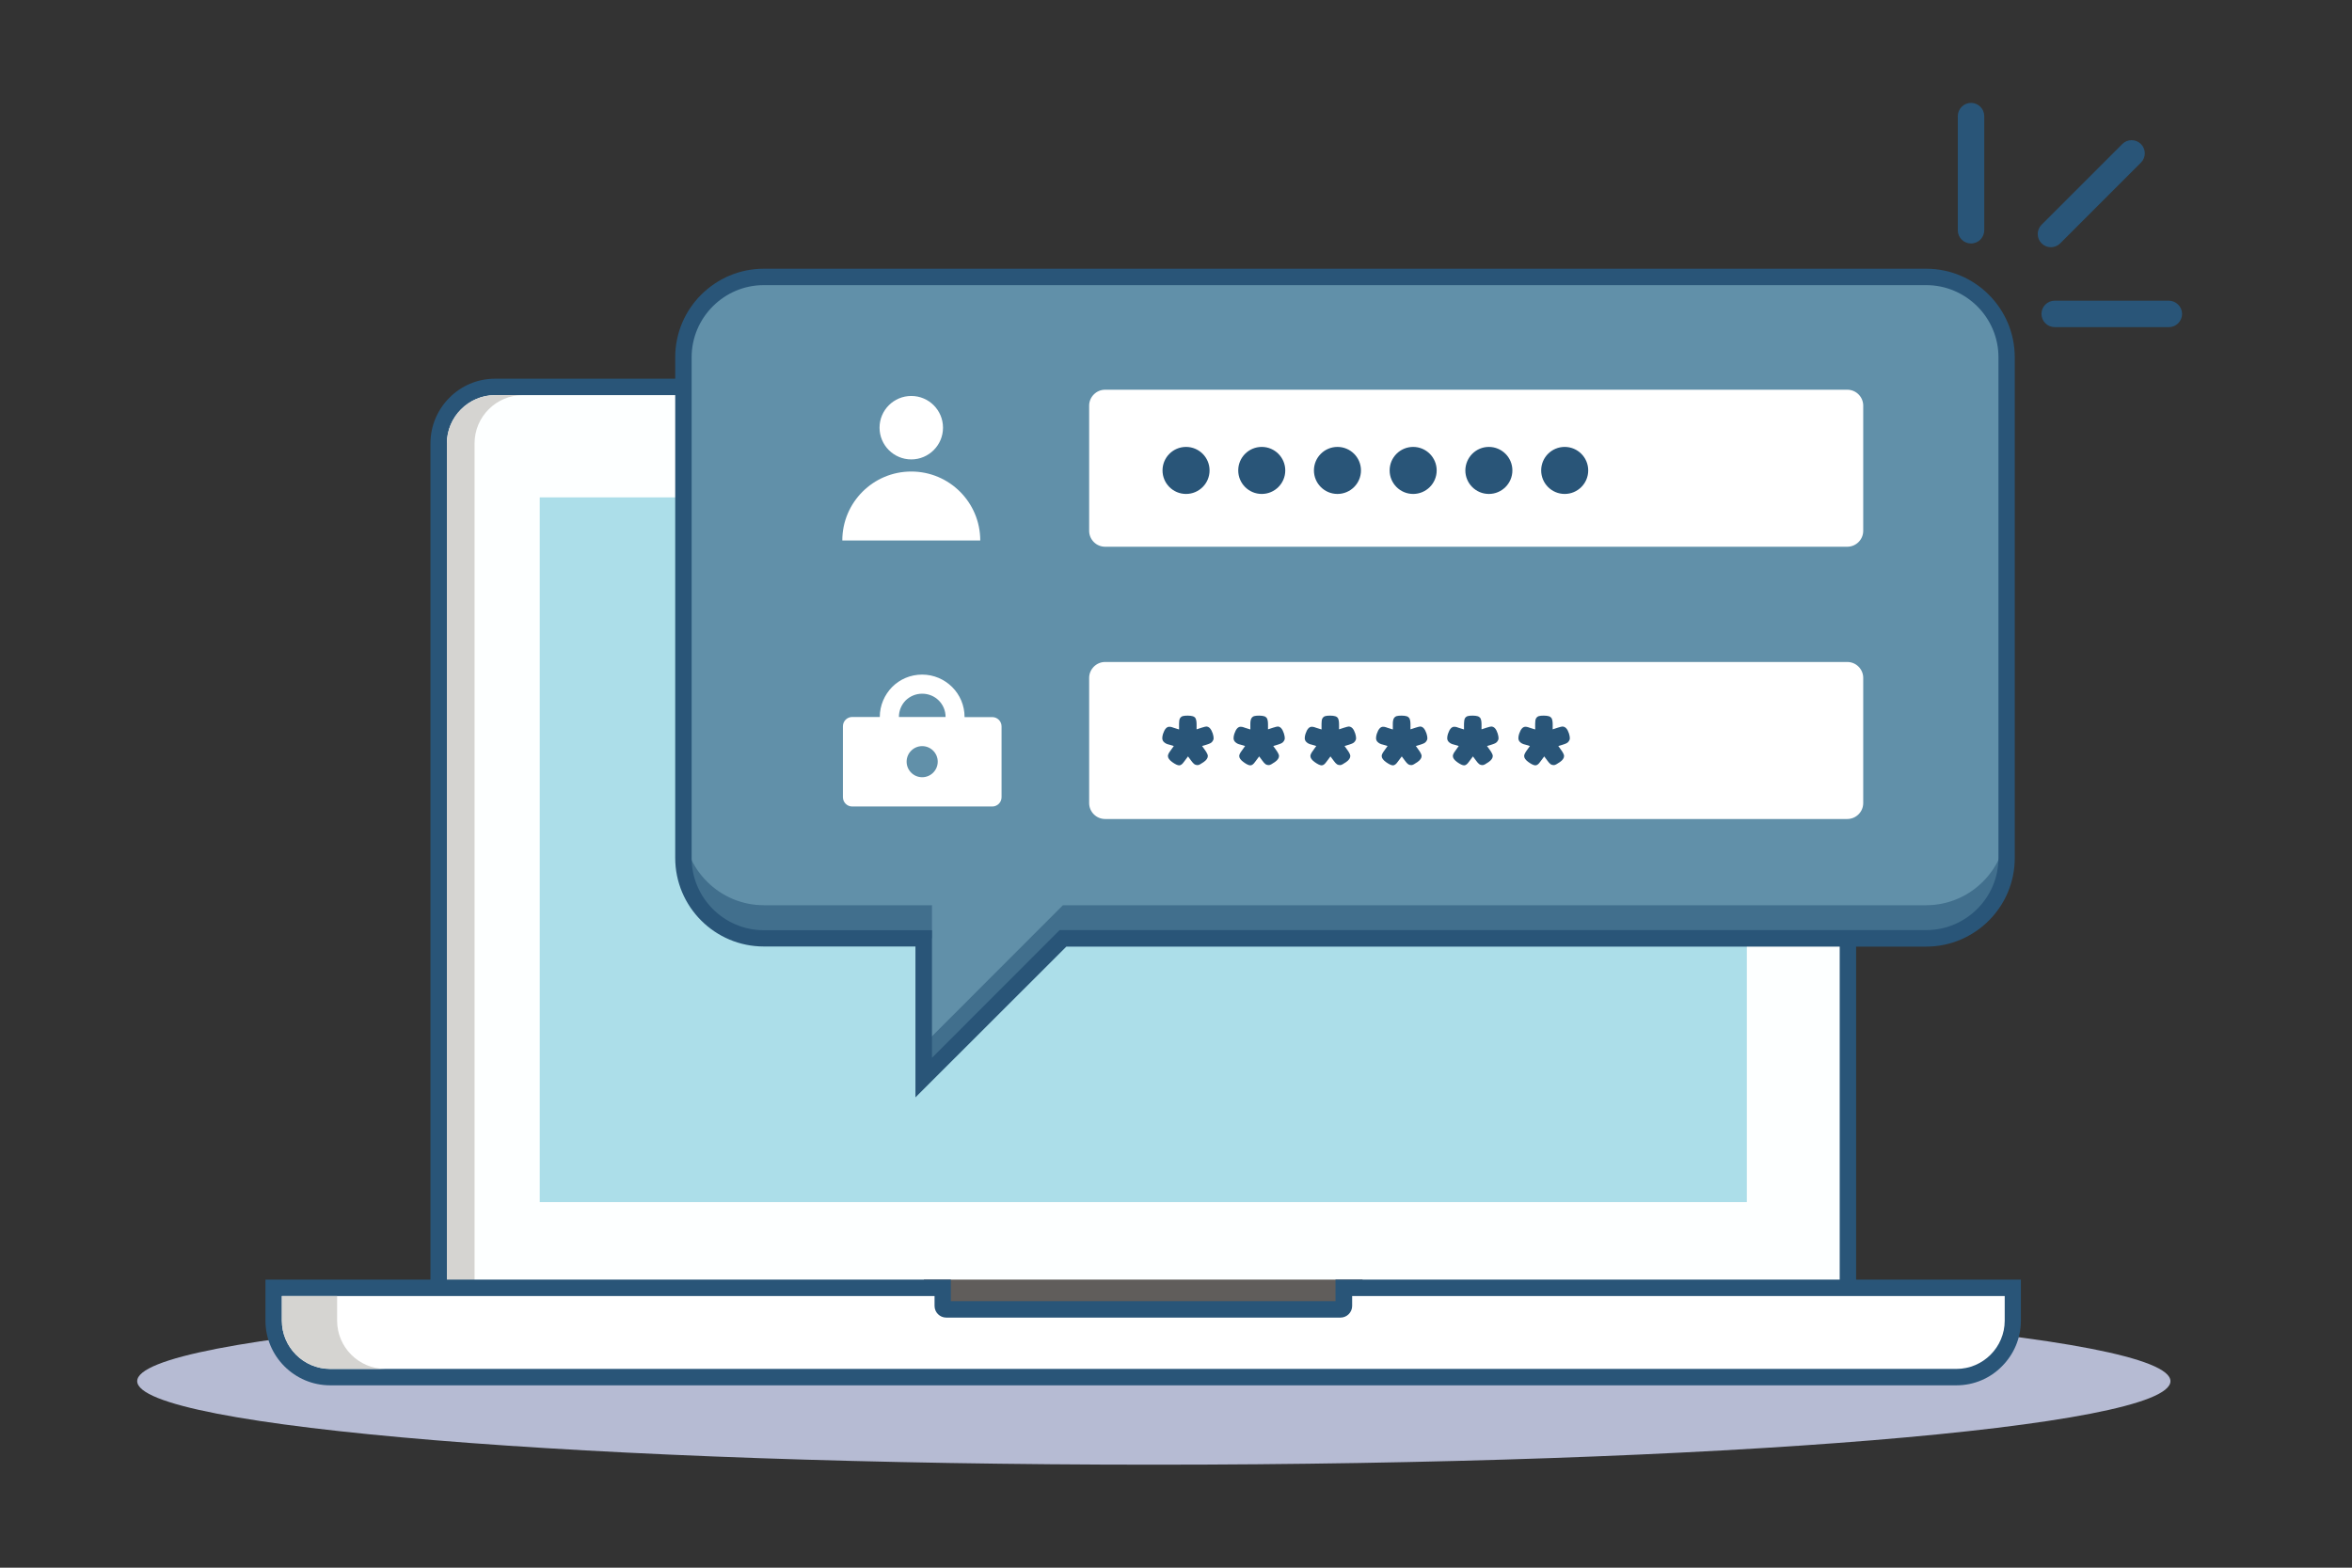
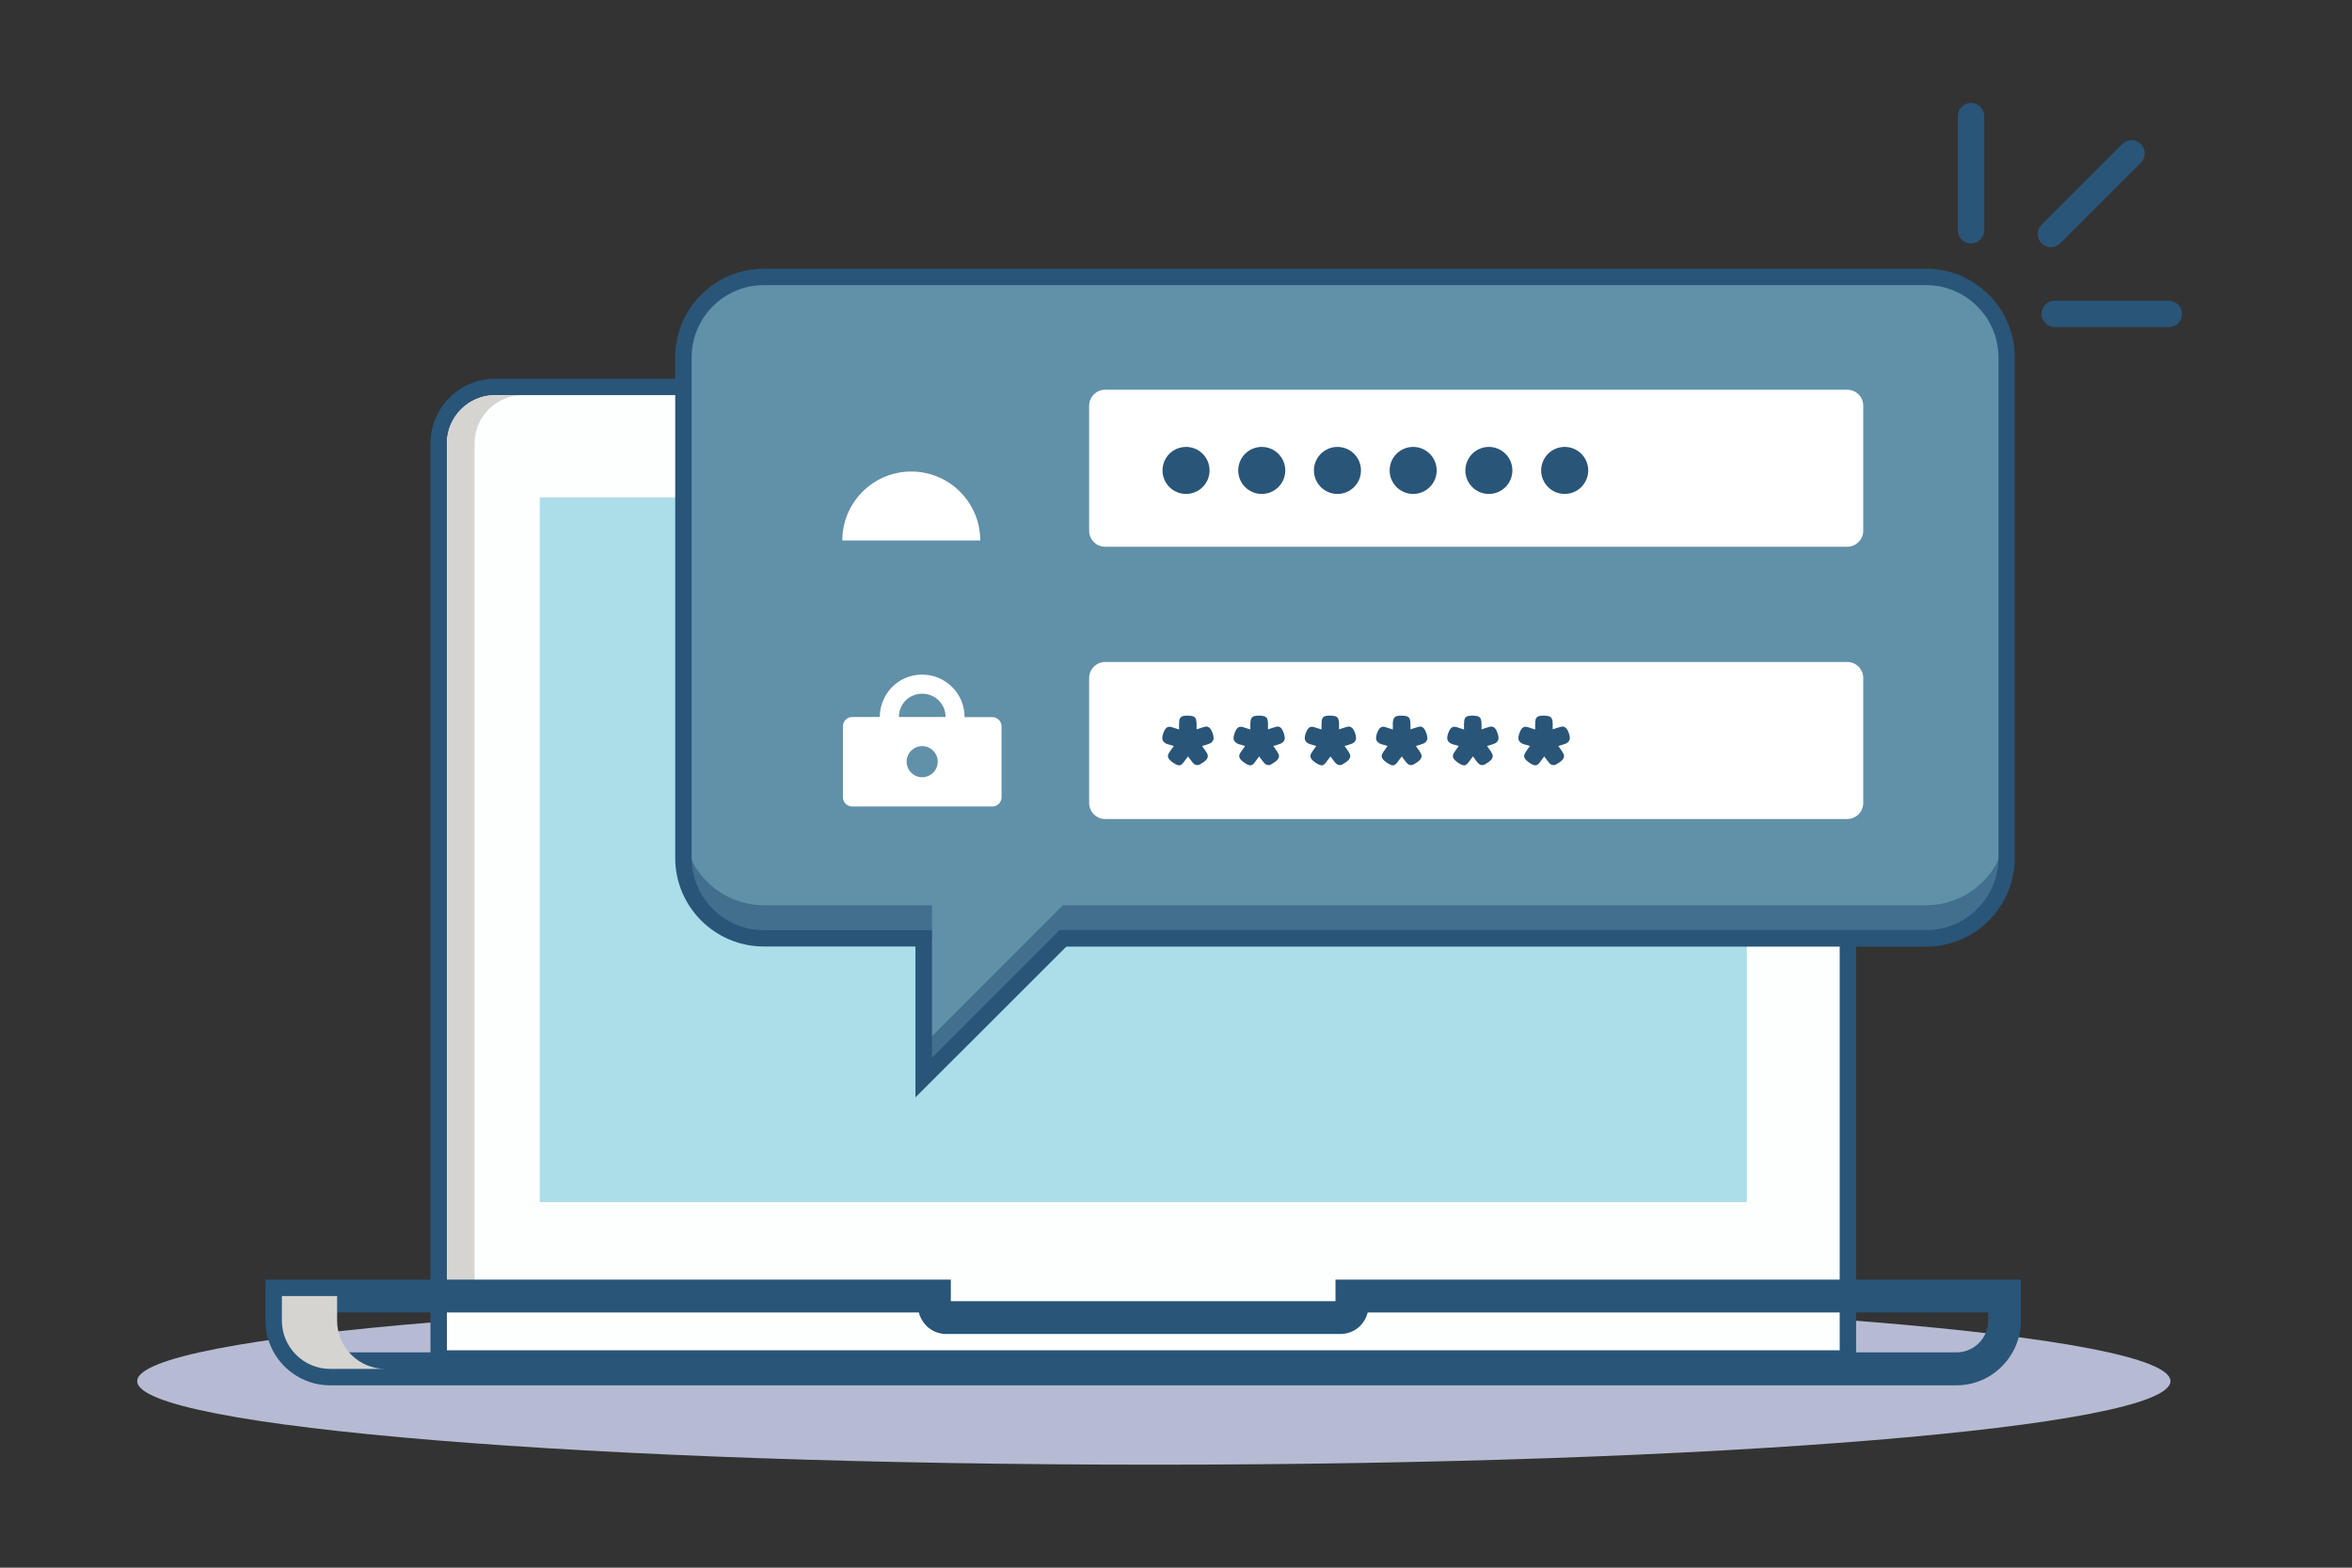
<svg xmlns="http://www.w3.org/2000/svg" id="Warstwa_1" x="0px" y="0px" viewBox="0 0 1920 1280" style="enable-background:new 0 0 1920 1280;" xml:space="preserve">
  <rect x="0" y="0" width="1920" height="1280" fill="#333333" stroke="none" />
  <style type="text/css">	.st0{fill-rule:evenodd;clip-rule:evenodd;fill:#B6BBD3;}	.st1{fill-rule:evenodd;clip-rule:evenodd;fill:#295578;}	.st2{fill-rule:evenodd;clip-rule:evenodd;fill:#FDFFFF;}	.st3{fill-rule:evenodd;clip-rule:evenodd;fill:#ACDEE9;}	.st4{fill-rule:evenodd;clip-rule:evenodd;fill:#D5D4D1;}	.st5{fill-rule:evenodd;clip-rule:evenodd;fill:#605D5B;}	.st6{fill-rule:evenodd;clip-rule:evenodd;fill:#FFFFFF;}	.st7{fill-rule:evenodd;clip-rule:evenodd;fill:#6190A9;}	.st8{fill-rule:evenodd;clip-rule:evenodd;fill:#416F8D;}	.st9{fill:#295578;}</style>
  <path class="st0" d="M941.9,1059.5c458.3,0,829.9,30.5,829.9,68.2c0,37.7-371.6,68.2-829.9,68.2c-458.3,0-829.9-30.5-829.9-68.2 C112,1090.1,483.6,1059.5,941.9,1059.5" />
  <path class="st1" d="M1462.4,336.1H404.2c-7.1,0-13.6,2.9-18.3,7.6c-4.7,4.7-7.6,11.2-7.6,18.3v727.1h1110.1V362 c0-7.1-2.9-13.6-7.6-18.3C1476,339,1469.5,336.1,1462.4,336.1 M404.2,309.2h1058.2c14.5,0,27.7,5.9,37.3,15.5 c9.6,9.6,15.5,22.8,15.5,37.3v740.5v13.4h-13.4h-1137h-13.4v-13.4V362c0-14.5,5.9-27.7,15.5-37.3 C376.4,315.1,389.6,309.2,404.2,309.2z" />
  <path class="st2" d="M404.2,322.6h1058.2c21.7,0,39.4,17.8,39.4,39.4v740.5h-1137V362C364.8,340.4,382.5,322.6,404.2,322.6" />
  <rect x="440.6" y="406.1" class="st3" width="985.4" height="575.4" />
  <path class="st4" d="M364.8,362v696.2h22.6V362c0-21.7,17.7-39.4,39.4-39.4h-22.6C382.5,322.6,364.8,340.4,364.8,362" />
-   <path class="st5" d="M1085.5,1071.6H781v13.1h304.5V1071.6z M767.6,1044.8h331.3h13.4v13.4v40v13.4h-13.4H767.6h-13.4v-13.4v-40 v-13.4H767.6z" />
  <path class="st1" d="M1597.1,1131.1H269.5c-14.5,0-27.7-5.9-37.3-15.5c-9.6-9.6-15.5-22.8-15.5-37.3v-20.1v-13.4h13.4h532.7h13.4 v13.4v4.2h314v-4.2v-13.4h13.4h532.7h13.4v13.4v20.1c0,14.5-5.9,27.7-15.5,37.3C1624.8,1125.2,1611.6,1131.1,1597.1,1131.1  M269.5,1104.2h1327.6c7.1,0,13.6-2.9,18.3-7.6c4.7-4.7,7.6-11.2,7.6-18.3v-6.7h-506.5c-1,4.2-3.2,7.9-6.1,10.9l0,0l0,0 c-4.2,4.2-9.9,6.7-16.2,6.7H772.4c-6.3,0-12-2.6-16.2-6.7l0,0l0,0c-2.9-3-5.1-6.7-6.1-10.9H243.5v6.7c0,7.1,2.9,13.6,7.6,18.3 C255.9,1101.3,262.4,1104.2,269.5,1104.2z" />
-   <path class="st6" d="M269.5,1117.7h1327.6c21.7,0,39.4-17.7,39.4-39.4v-20.1h-532.7v8.1c0,5.2-4.3,9.5-9.5,9.5H772.4 c-5.2,0-9.5-4.3-9.5-9.5v-8.1H230.1v20.1C230.1,1099.9,247.8,1117.7,269.5,1117.7" />
  <path class="st4" d="M230.1,1058.2v20.1c0,21.7,17.7,39.4,39.4,39.4h45.1c-21.7,0-39.4-17.7-39.4-39.4v-20.1H230.1z" />
  <path class="st7" d="M623.5,226.1h948.9c36.1,0,65.6,29.5,65.6,65.6v408.9c0,36.1-29.5,65.6-65.6,65.6H867.7L754.1,879.8V766.1 H623.5c-36.1,0-65.6-29.5-65.6-65.6V291.7C557.9,255.6,587.5,226.1,623.5,226.1" />
  <path class="st8" d="M760.8,739.1H623.5c-36.1,0-65.6-29.5-65.6-65.6v27c0,36.1,29.5,65.6,65.6,65.6h137.3V739.1z" />
  <path class="st8" d="M867.7,739.1L754.1,852.8v27l113.7-113.7h519.4h62.4h13.4h13.4h96c36.1,0,65.6-29.5,65.6-65.6v-27 c0,36.1-29.5,65.6-65.6,65.6h-96H1463h-13.4h-62.4H867.7z" />
  <path class="st9" d="M1572.4,232.8H623.5c-16.2,0-30.9,6.6-41.6,17.3c-10.7,10.7-17.3,25.4-17.3,41.6v408.9 c0,16.2,6.6,30.9,17.3,41.6c10.7,10.7,25.4,17.3,41.6,17.3h137.3v6.7v97.5L863,761.4l2-2h2.8h704.7c16.2,0,30.9-6.6,41.6-17.3 c10.7-10.7,17.3-25.4,17.3-41.6V291.7c0-16.2-6.6-30.9-17.3-41.6C1603.3,239.4,1588.6,232.8,1572.4,232.8 M623.5,219.4h948.9 c19.9,0,38,8.1,51.1,21.2c13.1,13.1,21.2,31.2,21.2,51.1v408.9c0,19.9-8.1,38-21.2,51.1c-13.1,13.1-31.2,21.2-51.1,21.2H870.5 L758.8,884.5L747.3,896v-16.2v-107H623.5c-19.9,0-38-8.1-51.1-21.2c-13.1-13.1-21.2-31.2-21.2-51.1V291.7c0-19.9,8.1-38,21.2-51.1 C585.6,227.5,603.6,219.4,623.5,219.4z" />
-   <path class="st6" d="M743.9,323.3c14.3,0,25.9,11.6,25.9,25.9c0,14.3-11.6,25.9-25.9,25.9c-14.3,0-25.9-11.6-25.9-25.9 C718,334.9,729.6,323.3,743.9,323.3" />
  <path class="st6" d="M743.9,441.3h-56.3c0-31.1,25.2-56.3,56.3-56.3c31.1,0,56.3,25.2,56.3,56.3H743.9z" />
  <path class="st6" d="M902.1,318.2H1508c7.2,0,13,5.9,13,13v102.2c0,7.2-5.9,13-13,13H902.1c-7.2,0-13-5.9-13-13V331.2 C889.1,324.1,895,318.2,902.1,318.2" />
  <path class="st6" d="M902.1,540.5H1508c7.2,0,13,5.9,13,13v102.2c0,7.2-5.9,13-13,13H902.1c-7.2,0-13-5.9-13-13V553.5 C889.1,546.4,895,540.5,902.1,540.5" />
  <path class="st6" d="M752.8,609.2c7,0,12.7,5.7,12.7,12.7c0,7-5.7,12.7-12.7,12.7c-7,0-12.7-5.7-12.7-12.7 C740.1,614.9,745.8,609.2,752.8,609.2 M733.8,585.4h38.1c0-5.3-2.1-10-5.6-13.5v0c-3.4-3.4-8.2-5.5-13.5-5.5c-5.3,0-10,2.1-13.5,5.5 l0,0C735.9,575.4,733.8,580.1,733.8,585.4z M695.7,585.4h22.5c0-9.5,3.9-18.2,10.1-24.5l0,0l0,0c6.3-6.3,14.9-10.1,24.5-10.1 c9.5,0,18.2,3.9,24.5,10.2l0,0c6.3,6.3,10.1,14.9,10.1,24.5H810c4.2,0,7.6,3.4,7.6,7.6v57.8c0,4.2-3.4,7.6-7.6,7.6H695.7 c-4.2,0-7.6-3.4-7.6-7.6V593C688.1,588.8,691.5,585.4,695.7,585.4z" />
  <path class="st1" d="M1280.8,598.9c0.5,1.6,0.7,2.9,0.7,3.8c0,1-0.3,1.8-0.9,2.6c-0.6,0.8-1.2,1.3-1.9,1.6c-0.6,0.3-1.6,0.7-2.9,1.1 l-3.7,1.1l2.9,4.1l0.7,1.1c0.8,1.3,1.1,2.3,1.1,2.9c0,1.7-1.1,3.4-3.4,5c-2.3,1.6-3.9,2.5-4.9,2.5c-1,0-1.8-0.2-2.5-0.6 c-0.9-0.6-1.8-1.6-2.8-3l-2.6-3.5l-3.3,4.4c-1.3,1.9-2.6,2.9-3.9,2.9c-1.3,0-3.2-0.9-5.6-2.6c-2.4-1.7-3.6-3.4-3.6-5 c0-1,0.6-2.4,1.8-4.1l2.9-4.1l-3.7-1.1c-2.1-0.4-3.7-1.3-4.8-2.6c-0.6-0.8-0.9-1.7-0.9-2.7c0-1.1,0.2-2.2,0.6-3.5 c1.3-3.9,3-5.8,5.1-5.8c0.8,0,1.6,0.1,2.4,0.4c0.8,0.3,1.1,0.4,1.1,0.4l4.5,1.4V591c0-2,0.2-3.5,0.7-4.4c0.5-0.9,1.3-1.6,2.3-1.9 c1-0.3,2.4-0.4,4.1-0.4c1.7,0,3.1,0.2,4.1,0.5c1,0.3,1.7,0.9,2.2,1.6c0.6,1.1,0.9,2.8,0.9,5v4.1l4.3-1.4c1.9-0.6,3.1-0.9,3.7-0.9 C1277.9,593.3,1279.6,595.2,1280.8,598.9 M1222.6,598.9c0.5,1.6,0.7,2.9,0.7,3.8c0,1-0.3,1.8-0.9,2.6c-0.6,0.8-1.2,1.3-1.9,1.6 c-0.6,0.3-1.6,0.7-2.9,1.1l-3.7,1.1l2.9,4.1l0.7,1.1c0.8,1.3,1.1,2.3,1.1,2.9c0,1.7-1.1,3.4-3.4,5s-3.9,2.5-4.9,2.5 c-1,0-1.8-0.2-2.5-0.6c-0.9-0.6-1.8-1.6-2.8-3l-2.6-3.5l-3.3,4.4c-1.3,1.9-2.6,2.9-3.9,2.9c-1.3,0-3.2-0.9-5.6-2.6 c-2.4-1.7-3.6-3.4-3.6-5c0-1,0.6-2.4,1.9-4.1l2.9-4.1l-3.7-1.1c-2.1-0.4-3.7-1.3-4.8-2.6c-0.6-0.8-0.9-1.7-0.9-2.7 c0-1.1,0.2-2.2,0.6-3.5c1.3-3.9,3-5.8,5.1-5.8c0.8,0,1.6,0.1,2.4,0.4c0.8,0.3,1.1,0.4,1.1,0.4l4.5,1.4V591c0-2,0.3-3.5,0.7-4.4 c0.5-0.9,1.3-1.6,2.3-1.9c1-0.3,2.4-0.4,4.1-0.4c1.7,0,3.1,0.2,4.1,0.5c1,0.3,1.7,0.9,2.2,1.6c0.6,1.1,0.9,2.8,0.9,5v4.1l4.3-1.4 c1.9-0.6,3.1-0.9,3.7-0.9C1219.8,593.3,1221.4,595.2,1222.6,598.9z M1164.5,598.9c0.5,1.6,0.7,2.9,0.7,3.8c0,1-0.3,1.8-0.9,2.6 c-0.6,0.8-1.2,1.3-1.9,1.6c-0.6,0.3-1.6,0.7-2.9,1.1l-3.7,1.1l2.9,4.1l0.7,1.1c0.8,1.3,1.1,2.3,1.1,2.9c0,1.7-1.1,3.4-3.4,5 s-3.9,2.5-4.9,2.5c-1,0-1.8-0.2-2.5-0.6c-0.9-0.6-1.8-1.6-2.8-3l-2.6-3.5l-3.3,4.4c-1.3,1.9-2.6,2.9-3.9,2.9c-1.3,0-3.2-0.9-5.6-2.6 c-2.4-1.7-3.6-3.4-3.6-5c0-1,0.6-2.4,1.9-4.1l2.9-4.1l-3.7-1.1c-2.1-0.4-3.7-1.3-4.8-2.6c-0.6-0.8-0.9-1.7-0.9-2.7 c0-1.1,0.2-2.2,0.6-3.5c1.3-3.9,3-5.8,5.1-5.8c0.8,0,1.6,0.1,2.4,0.4c0.8,0.3,1.1,0.4,1.1,0.4l4.5,1.4V591c0-2,0.3-3.5,0.8-4.4 c0.5-0.9,1.3-1.6,2.3-1.9c1-0.3,2.4-0.4,4.1-0.4s3.1,0.2,4.1,0.5c1,0.3,1.7,0.9,2.2,1.6c0.6,1.1,0.9,2.8,0.9,5v4.1l4.3-1.4 c1.9-0.6,3.1-0.9,3.7-0.9C1161.6,593.3,1163.2,595.2,1164.5,598.9z M1106.3,598.9c0.5,1.6,0.7,2.9,0.7,3.8c0,1-0.3,1.8-0.9,2.6 c-0.6,0.8-1.2,1.3-1.9,1.6c-0.6,0.3-1.6,0.7-2.9,1.1l-3.7,1.1l2.9,4.1l0.7,1.1c0.8,1.3,1.1,2.3,1.1,2.9c0,1.7-1.1,3.4-3.4,5 s-3.9,2.5-4.9,2.5c-1,0-1.8-0.2-2.5-0.6c-0.9-0.6-1.8-1.6-2.8-3l-2.6-3.5l-3.3,4.4c-1.3,1.9-2.6,2.9-3.9,2.9s-3.2-0.9-5.6-2.6 c-2.4-1.7-3.6-3.4-3.6-5c0-1,0.6-2.4,1.9-4.1l2.9-4.1l-3.7-1.1c-2.1-0.4-3.7-1.3-4.8-2.6c-0.6-0.8-0.9-1.7-0.9-2.7 c0-1.1,0.2-2.2,0.6-3.5c1.3-3.9,3-5.8,5.1-5.8c0.8,0,1.6,0.1,2.4,0.4c0.8,0.3,1.1,0.4,1.1,0.4l4.5,1.4V591c0-2,0.2-3.5,0.7-4.4 c0.5-0.9,1.3-1.6,2.3-1.9c1-0.3,2.4-0.4,4.1-0.4c1.7,0,3.1,0.2,4.1,0.5c1,0.3,1.8,0.9,2.2,1.6c0.6,1.1,0.9,2.8,0.9,5v4.1l4.3-1.4 c1.9-0.6,3.1-0.9,3.7-0.9C1103.4,593.3,1105.1,595.2,1106.3,598.9z M1048.1,598.9c0.5,1.6,0.7,2.9,0.7,3.8c0,1-0.3,1.8-0.9,2.6 c-0.6,0.8-1.2,1.3-1.9,1.6c-0.6,0.3-1.6,0.7-2.9,1.1l-3.7,1.1l2.9,4.1l0.7,1.1c0.8,1.3,1.1,2.3,1.1,2.9c0,1.7-1.1,3.4-3.4,5 s-3.9,2.5-4.9,2.5c-1,0-1.8-0.2-2.5-0.6c-0.9-0.6-1.8-1.6-2.8-3l-2.6-3.5l-3.3,4.4c-1.3,1.9-2.6,2.9-3.9,2.9c-1.3,0-3.2-0.9-5.5-2.6 c-2.4-1.7-3.6-3.4-3.6-5c0-1,0.6-2.4,1.9-4.1l2.9-4.1l-3.7-1.1c-2.1-0.4-3.7-1.3-4.8-2.6c-0.6-0.8-0.9-1.7-0.9-2.7 c0-1.1,0.2-2.2,0.6-3.5c1.3-3.9,3-5.8,5.1-5.8c0.8,0,1.6,0.1,2.4,0.4c0.8,0.3,1.1,0.4,1.1,0.4l4.5,1.4V591c0-2,0.3-3.5,0.8-4.4 c0.5-0.9,1.3-1.6,2.3-1.9c1-0.3,2.4-0.4,4.1-0.4c1.7,0,3.1,0.2,4.1,0.5c1,0.3,1.7,0.9,2.2,1.6c0.6,1.1,0.9,2.8,0.9,5v4.1l4.3-1.4 c1.9-0.6,3.1-0.9,3.7-0.9C1045.3,593.3,1046.9,595.2,1048.1,598.9z M990,598.9c0.5,1.6,0.7,2.9,0.7,3.8c0,1-0.3,1.8-0.9,2.6 c-0.6,0.8-1.2,1.3-1.9,1.6c-0.6,0.3-1.6,0.7-2.9,1.1l-3.7,1.1l2.9,4.1l0.7,1.1c0.8,1.3,1.1,2.3,1.1,2.9c0,1.7-1.1,3.4-3.4,5 s-3.9,2.5-4.9,2.5c-1,0-1.8-0.2-2.5-0.6c-0.9-0.6-1.8-1.6-2.8-3l-2.6-3.5l-3.3,4.4c-1.3,1.9-2.6,2.9-3.9,2.9s-3.2-0.9-5.6-2.6 c-2.4-1.7-3.6-3.4-3.6-5c0-1,0.6-2.4,1.9-4.1l2.9-4.1l-3.7-1.1c-2.1-0.4-3.7-1.3-4.8-2.6c-0.6-0.8-0.9-1.7-0.9-2.7 c0-1.1,0.2-2.2,0.6-3.5c1.3-3.9,3-5.8,5.1-5.8c0.8,0,1.6,0.1,2.4,0.4c0.8,0.3,1.1,0.4,1.1,0.4l4.5,1.4V591c0-2,0.2-3.5,0.7-4.4 c0.5-0.9,1.3-1.6,2.3-1.9c1-0.3,2.4-0.4,4.1-0.4c1.7,0,3.1,0.2,4.1,0.5c1,0.3,1.8,0.9,2.2,1.6c0.6,1.1,0.9,2.8,0.9,5v4.1l4.3-1.4 c1.9-0.6,3.1-0.9,3.7-0.9C987.1,593.3,988.7,595.2,990,598.9z" />
  <path class="st1" d="M968.2,364.9c10.6,0,19.2,8.6,19.2,19.2c0,10.6-8.6,19.2-19.2,19.2s-19.2-8.6-19.2-19.2 C949,373.5,957.6,364.9,968.2,364.9" />
  <path class="st1" d="M1030,364.9c10.6,0,19.2,8.6,19.2,19.2c0,10.6-8.6,19.2-19.2,19.2c-10.6,0-19.2-8.6-19.2-19.2 C1010.8,373.5,1019.4,364.9,1030,364.9" />
  <path class="st1" d="M1091.8,364.9c10.6,0,19.2,8.6,19.2,19.2c0,10.6-8.6,19.2-19.2,19.2c-10.6,0-19.2-8.6-19.2-19.2 C1072.6,373.5,1081.2,364.9,1091.8,364.9" />
  <path class="st1" d="M1153.6,364.9c10.6,0,19.2,8.6,19.2,19.2c0,10.6-8.6,19.2-19.2,19.2c-10.6,0-19.2-8.6-19.2-19.2 C1134.4,373.5,1143,364.9,1153.6,364.9" />
  <path class="st1" d="M1215.4,364.9c10.6,0,19.2,8.6,19.2,19.2c0,10.6-8.6,19.2-19.2,19.2c-10.6,0-19.2-8.6-19.2-19.2 C1196.3,373.5,1204.8,364.9,1215.4,364.9" />
  <path class="st1" d="M1277.3,364.9c10.6,0,19.2,8.6,19.2,19.2c0,10.6-8.6,19.2-19.2,19.2c-10.6,0-19.2-8.6-19.2-19.2 C1258.1,373.5,1266.7,364.9,1277.3,364.9" />
  <path class="st1" d="M1609,84L1609,84c5.9,0,10.8,4.8,10.8,10.8V188c0,5.9-4.8,10.8-10.8,10.8c-5.9,0-10.8-4.8-10.8-10.8V94.8 C1598.2,88.9,1603.1,84,1609,84" />
  <path class="st1" d="M1747.7,117.6L1747.7,117.6c4.2,4.2,4.2,11,0,15.2l-65.9,65.9c-4.2,4.2-11,4.2-15.2,0c-4.2-4.2-4.2-11,0-15.2 l65.9-65.9C1736.6,113.4,1743.5,113.4,1747.7,117.6" />
  <path class="st1" d="M1781.3,256.3L1781.3,256.3c0,5.9-4.8,10.8-10.8,10.8h-93.2c-5.9,0-10.8-4.8-10.8-10.8 c0-5.9,4.8-10.8,10.8-10.8h93.2C1776.4,245.6,1781.3,250.4,1781.3,256.3" />
</svg>